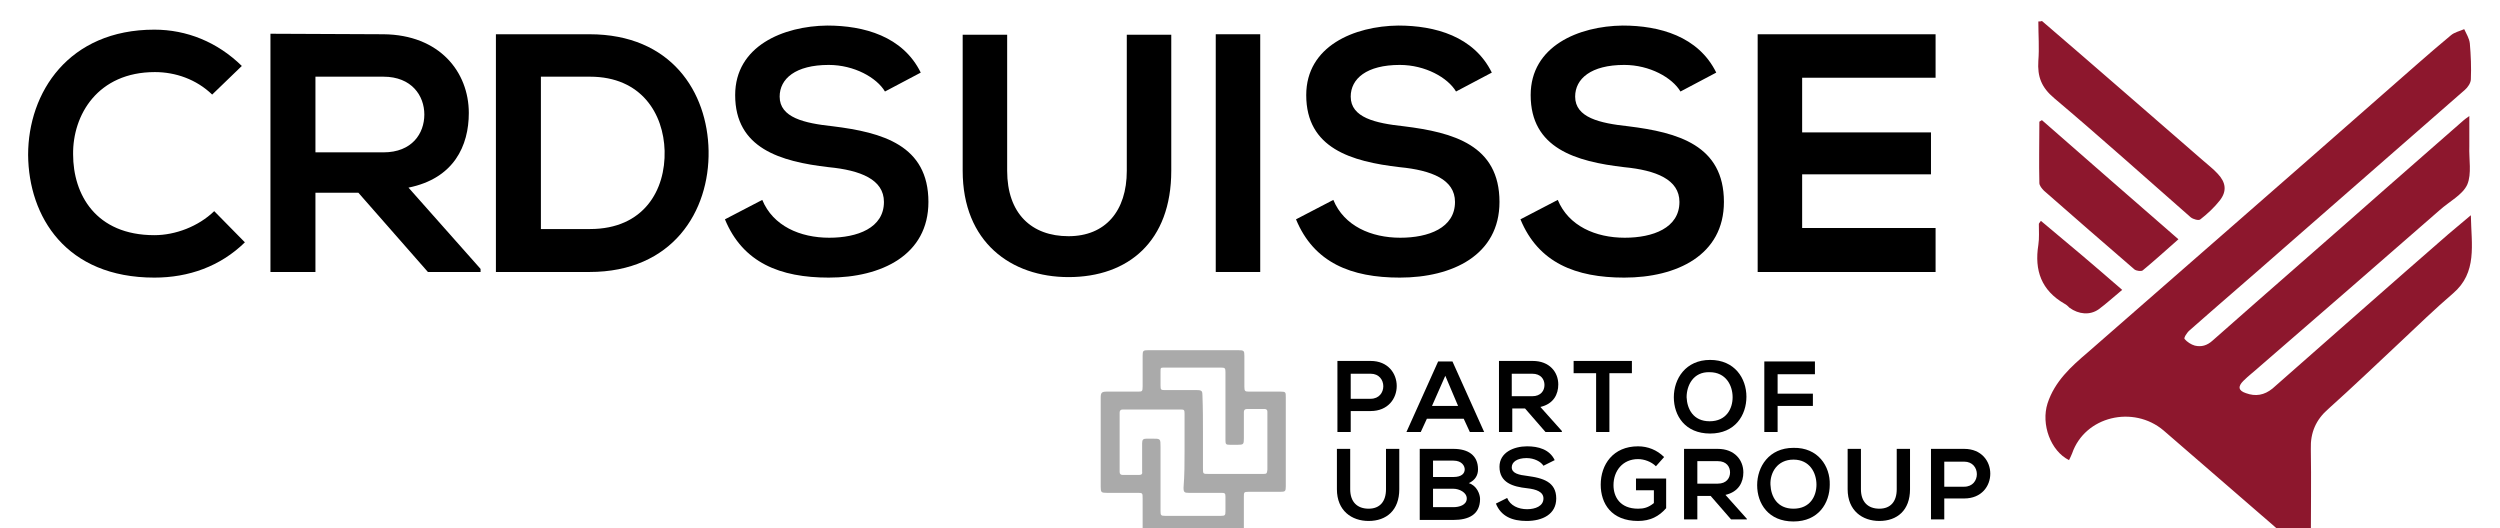
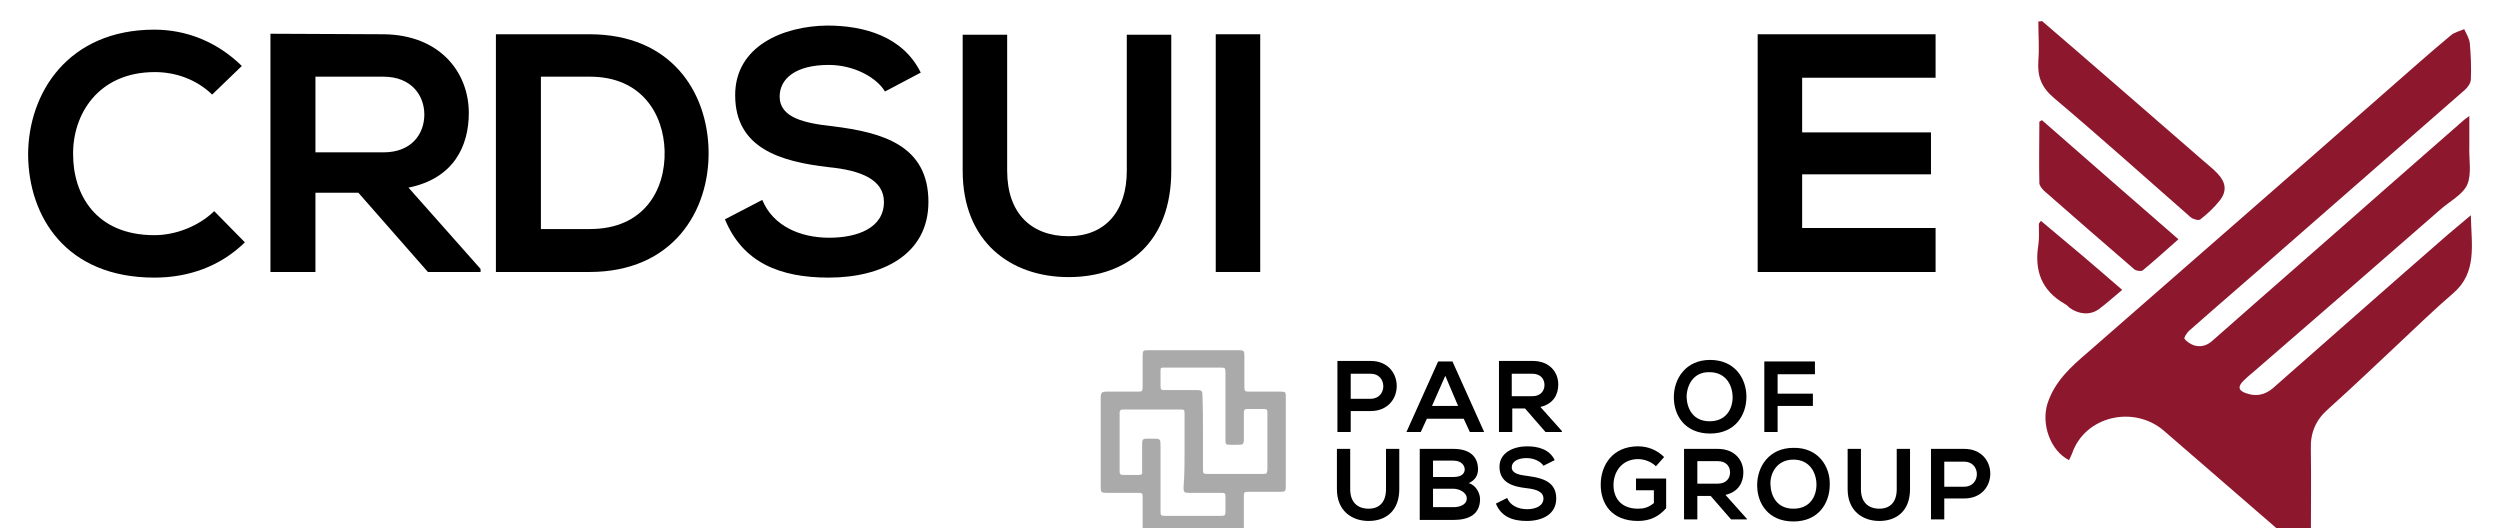
<svg xmlns="http://www.w3.org/2000/svg" version="1.1" id="Layer_1" x="0px" y="0px" viewBox="0 0 489 103.3" style="enable-background:new 0 0 489 103.3;" xml:space="preserve">
  <style type="text/css">
	.st0{fill:#8D172D;}
	.st1{fill:#AAAAAA;}
</style>
  <g>
    <path d="M47.9,47.4c-4.8,4.7-11,6.9-17.7,6.9c-17.3,0-24.6-11.9-24.7-24C5.5,18.1,13.4,5.8,30.2,5.8c6.3,0,12.3,2.4,17.1,7.1   l-5.8,5.6c-3.1-3-7.2-4.4-11.2-4.4c-11.2,0-16.1,8.4-16,16.1C14.3,38,18.7,46,30.2,46c4.1,0,8.6-1.7,11.7-4.7L47.9,47.4z" />
    <path d="M94.1,53.2H83.7L70.1,37.7h-8.4v15.5h-8.8V6.6c7.4,0,14.8,0.1,22.1,0.1c11,0.1,16.7,7.4,16.7,15.4   c0,6.4-2.9,12.8-11.8,14.6l14.1,15.9V53.2z M61.7,14.9v14.9H75c5.6,0,8-3.7,8-7.4s-2.5-7.4-8-7.4H61.7z" />
    <path d="M138.6,29.5c0.2,11.8-7,23.7-23.3,23.7c-5.7,0-12.6,0-18.3,0V6.7c5.7,0,12.6,0,18.3,0C131.3,6.7,138.4,18,138.6,29.5z    M105.8,44.8h9.6c10.6,0,14.8-7.7,14.6-15.3c-0.2-7.2-4.5-14.5-14.6-14.5h-9.6V44.8z" />
    <path d="M173.1,17.9c-1.6-2.7-6-5.2-11-5.2c-6.5,0-9.6,2.7-9.6,6.2c0,4.1,4.8,5.2,10.4,5.8c9.7,1.2,18.7,3.7,18.7,14.8   c0,10.4-9.2,14.8-19.5,14.8c-9.5,0-16.8-2.9-20.3-11.4l7.3-3.8c2.1,5.1,7.4,7.4,13.1,7.4c5.5,0,10.7-1.9,10.7-7   c0-4.4-4.6-6.2-10.8-6.8c-9.5-1.1-18.3-3.7-18.3-14.1c0-9.6,9.4-13.5,18-13.6c7.2,0,14.8,2.1,18.3,9.2L173.1,17.9z" />
    <path d="M229.1,6.8v26.6c0,13.8-8.4,20.8-20.1,20.8c-11.2,0-20.7-6.8-20.7-20.8V6.8h8.7v26.6c0,8.4,4.8,12.8,12,12.8   s11.4-4.9,11.4-12.8V6.8H229.1z" />
-     <path d="M237.8,53.2V6.7h8.7v46.5H237.8z" />
-     <path d="M284.8,17.9c-1.6-2.7-6-5.2-11-5.2c-6.5,0-9.6,2.7-9.6,6.2c0,4.1,4.8,5.2,10.4,5.8c9.7,1.2,18.7,3.7,18.7,14.8   c0,10.4-9.2,14.8-19.5,14.8c-9.5,0-16.8-2.9-20.3-11.4l7.3-3.8c2.1,5.1,7.4,7.4,13.1,7.4c5.5,0,10.7-1.9,10.7-7   c0-4.4-4.6-6.2-10.8-6.8c-9.5-1.1-18.3-3.7-18.3-14.1c0-9.6,9.4-13.5,18-13.6c7.2,0,14.8,2.1,18.3,9.2L284.8,17.9z" />
-     <path d="M328.7,17.9c-1.6-2.7-6-5.2-11-5.2c-6.5,0-9.6,2.7-9.6,6.2c0,4.1,4.8,5.2,10.4,5.8c9.7,1.2,18.7,3.7,18.7,14.8   c0,10.4-9.2,14.8-19.5,14.8c-9.5,0-16.8-2.9-20.3-11.4l7.3-3.8c2.1,5.1,7.4,7.4,13.1,7.4c5.5,0,10.7-1.9,10.7-7   c0-4.4-4.6-6.2-10.8-6.8c-9.5-1.1-18.3-3.7-18.3-14.1c0-9.6,9.4-13.5,18-13.6c7.2,0,14.8,2.1,18.3,9.2L328.7,17.9z" />
+     <path d="M237.8,53.2V6.7h8.7v46.5H237.8" />
    <path d="M378.6,53.2h-34.8c0-15.5,0-31,0-46.5h34.8v8.5h-26.1v10.7h25.2v8.2h-25.2v10.5h26.1V53.2z" />
  </g>
  <g>
    <path class="st0" d="M483,22.7c0,2.2,0,4,0,5.9c-0.1,2.5,0.5,5.4-0.4,7.5c-0.9,2-3.5,3.3-5.4,5c-11.7,10.2-23.4,20.4-35.1,30.5   c-1.1,1-2.3,1.9-3.3,2.9c-1.1,1.1-1,1.9,0.5,2.4c1.9,0.7,3.6,0.4,5.2-0.9c11.5-10.1,22.9-20.2,34.4-30.2c1.3-1.1,2.6-2.2,4.4-3.7   c0.1,5.8,1.3,11.2-3.5,15.3c-3.5,3-6.8,6.2-10.2,9.4c-4.7,4.4-9.4,8.9-14.2,13.2c-2.4,2.1-3.5,4.6-3.4,7.8c0.1,6.2,0,12.4,0,18.6   c0,0.7-0.1,1.4-0.1,2.6c-2.6-2.2-4.9-4.1-7.1-6.1c-7.2-6.2-14.4-12.5-21.6-18.7c-5.9-5-15.4-2.8-17.9,4.5c-0.2,0.5-0.4,0.9-0.6,1.3   c-3.6-1.8-5.5-7-4.2-11.1c1.4-4.3,4.6-7.2,7.9-10c19.2-16.8,38.4-33.5,57.5-50.3c4.5-3.9,8.9-7.9,13.5-11.7   c0.7-0.6,1.7-0.8,2.6-1.2c0.4,0.9,1,1.8,1.1,2.8c0.2,2.3,0.3,4.7,0.2,7c0,0.7-0.6,1.6-1.2,2.1c-11.9,10.4-23.8,20.8-35.7,31.2   c-6,5.3-12.1,10.5-18.1,15.8c-0.5,0.4-1.2,1.5-1,1.7c0.5,0.6,1.3,1.1,2,1.3c1.3,0.3,2.4,0,3.5-1c11.2-9.9,22.5-19.7,33.7-29.6   c5.1-4.5,10.2-8.9,15.3-13.4C482,23.4,482.3,23.2,483,22.7z" />
    <path class="st0" d="M399.4,4.1c10.5,9,20.9,18.1,31.4,27.2c1,0.9,2.1,1.7,3,2.7c1.6,1.7,1.8,3.4,0.4,5.2c-1.1,1.4-2.4,2.6-3.8,3.7   c-0.3,0.3-1.4,0-1.9-0.4c-8.9-7.8-17.7-15.7-26.7-23.3c-2.5-2.1-3.3-4.2-3.1-7.3c0.2-2.5,0-5.1,0-7.7C399,4.2,399.2,4.2,399.4,4.1z   " />
    <path class="st0" d="M426.1,46.8c-2.5,2.2-4.7,4.2-7,6.1c-0.3,0.2-1.2,0.1-1.6-0.2c-5.9-5.1-11.8-10.2-17.7-15.4   c-0.4-0.4-0.9-1-0.9-1.5c-0.1-4,0-8,0-12c0.2-0.1,0.3-0.2,0.5-0.3C408.2,31.2,417,38.9,426.1,46.8z" />
    <path class="st0" d="M415.1,56.7c-1.7,1.4-3.1,2.7-4.6,3.8c-1.7,1.2-3.9,1-5.7-0.3c-0.3-0.3-0.6-0.6-1-0.8   c-4.5-2.6-5.9-6.5-5.1-11.5c0.2-1.3,0.1-2.7,0.1-4.1c0-0.1,0.2-0.3,0.4-0.6C404.5,47.6,409.7,52,415.1,56.7z" />
  </g>
  <g id="_x34_diUTY.tif_00000052065636757661990260000003642726911604177540_">
    <g>
      <path class="st1" d="M251.5,86.3c0,2.9,0,5.9,0,8.8c0,1-0.1,1.1-1.1,1.1c-2.1,0-4.1,0-6.2,0c-0.9,0-0.9,0.1-0.9,1    c0,2.1,0,4.1,0,6.2c0,0.9-0.1,1.1-1,1.1c-5.9,0-11.8,0-17.8,0c-0.9,0-1-0.1-1-1c0-2,0-4,0-6c0-1.1,0-1.1-1.1-1.1c-2,0-3.9,0-5.9,0    c-1.1,0-1.2-0.1-1.2-1.2c0-5.8,0-11.6,0-17.4c0-1,0.2-1.2,1.2-1.2c2,0,4,0,6,0c0.9,0,1,0,1-1c0-2,0-4,0-6c0-1,0.1-1.1,1.1-1.1    c5.9,0,11.7,0,17.6,0c1.1,0,1.2,0.1,1.2,1.1c0,2,0,4,0,6c0,0.9,0.1,1,0.9,1c2,0,4.1,0,6.1,0c1.1,0,1.1,0.1,1.1,1.1    C251.5,80.5,251.5,83.4,251.5,86.3z M235.3,84.6c0,2.3,0,4.7,0,7c0,1.1,0,1.1,1.1,1.1c1.4,0,2.9,0,4.3,0c2.1,0,4.3,0,6.4,0    c0.7,0,0.7-0.1,0.8-0.8c0-0.1,0-0.2,0-0.3c0-3.5,0-7,0-10.5c0-0.2,0-0.4,0-0.6c0-0.3-0.2-0.5-0.5-0.5c-1.2,0-2.3,0-3.5,0    c-0.4,0-0.6,0.2-0.6,0.6c0,0.2,0,0.4,0,0.6c0,1.5,0,3.1,0,4.6c0,1.1-0.1,1.2-1.2,1.2c-0.5,0-1,0-1.5,0c-0.8,0-0.9-0.1-0.9-0.9    c0-1.2,0-2.3,0-3.5c0-3.3,0-6.5,0-9.8c0-0.8-0.1-0.9-0.9-0.9c-3.7,0-7.3,0-11,0c-0.8,0-0.8,0-0.8,0.8c0,0.9,0,1.8,0,2.7    c0,0.9,0.1,0.9,1,0.9c2,0,4.1,0,6.1,0c1,0,1.1,0.2,1.1,1.1C235.3,79.9,235.3,82.3,235.3,84.6z M231.7,88.2c0-2.4,0-4.8,0-7.3    c0-0.7-0.1-0.8-0.7-0.8c-3.8,0-7.6,0-11.4,0c-0.4,0-0.6,0.2-0.6,0.6c0,0.2,0,0.4,0,0.6c0,3.5,0,6.9,0,10.4c0,0.2,0,0.4,0,0.6    c0,0.4,0.2,0.6,0.6,0.6c1.1,0,2.2,0,3.2,0c0.5,0,0.7-0.2,0.6-0.7c0-0.5,0-1,0-1.5c0-1.3,0-2.7,0-4c0-0.7,0.2-0.9,0.9-0.9    c0.4,0,0.7,0,1.1,0c1.6,0,1.6,0,1.6,1.6c0,4.2,0,8.4,0,12.6c0,0.8,0.1,0.9,0.9,0.9c0.9,0,1.8,0,2.7,0c2.7,0,5.5,0,8.2,0    c0.8,0,0.9-0.1,0.9-0.9c0-0.9,0-1.8,0-2.8c0-0.7-0.1-0.8-0.8-0.8c-2.1,0-4.2,0-6.4,0c-0.8,0-1-0.1-1-1    C231.7,92.9,231.7,90.5,231.7,88.2z" />
    </g>
  </g>
  <g>
    <path d="M268.1,80.4h-3.9v4.1h-2.6V70.6c2.2,0,4.4,0,6.5,0C274.9,70.6,274.9,80.4,268.1,80.4z M264.2,78h3.9c3.3,0,3.3-4.9,0-4.9   h-3.9V78z" />
    <path d="M286.3,81.9h-7.2l-1.2,2.6h-2.8l6.2-13.8h2.8l6.2,13.8h-2.8L286.3,81.9z M282.7,73.5l-2.6,5.9h5.1L282.7,73.5z" />
    <path d="M305.4,84.5h-3.1l-4-4.6h-2.5v4.6h-2.6V70.6c2.2,0,4.4,0,6.6,0c3.3,0,5,2.2,5,4.6c0,1.9-0.9,3.8-3.5,4.4l4.2,4.7V84.5z    M295.7,73.1v4.4h4c1.7,0,2.4-1.1,2.4-2.2s-0.7-2.2-2.4-2.2H295.7z" />
-     <path d="M312.2,73h-4.4v-2.4c4,0,7.4,0,11.4,0V73h-4.4v11.5h-2.6V73z" />
    <path d="M341.6,77.6c0,3.6-2.2,7.2-7.1,7.2c-4.9,0-7.1-3.5-7.1-7.1s2.3-7.3,7.1-7.3C339.3,70.4,341.6,74,341.6,77.6z M329.9,77.7   c0.1,2.3,1.3,4.7,4.5,4.7c3.3,0,4.5-2.5,4.5-4.7c0-2.3-1.3-4.9-4.5-4.9C331.2,72.7,329.9,75.4,329.9,77.7z" />
    <path d="M345.1,84.5V70.7h9.9v2.5h-7.3v3.8h6.9v2.4h-6.9v5.1H345.1z" />
    <path d="M273.7,87.8v7.9c0,4.1-2.5,6.2-6,6.2c-3.3,0-6.2-2-6.2-6.2v-7.9h2.6v7.9c0,2.5,1.4,3.8,3.6,3.8c2.2,0,3.4-1.4,3.4-3.8v-7.9   H273.7z" />
    <path d="M289.1,91.8c0,1.1-0.5,2.1-1.8,2.7c1.6,0.5,2.2,2.2,2.2,3.1c0,3.1-2.3,4.1-5.2,4.1c-2.2,0-4.4,0-6.6,0V87.8   c2.2,0,4.4,0,6.6,0C287.1,87.8,289.1,89,289.1,91.8z M280.3,93.3h4c1.6,0,2.2-0.7,2.2-1.5c0-0.6-0.5-1.7-2.2-1.7h-4V93.3z    M280.3,99.2h4c1.1,0,2.6-0.4,2.6-1.7c0-1.2-1.5-1.9-2.6-1.9h-4V99.2z" />
    <path d="M301.9,91.1c-0.5-0.8-1.8-1.5-3.3-1.5c-1.9,0-2.9,0.8-2.9,1.8c0,1.2,1.4,1.5,3.1,1.7c2.9,0.4,5.6,1.1,5.6,4.4   c0,3.1-2.7,4.4-5.8,4.4c-2.8,0-5-0.9-6-3.4l2.2-1.1c0.6,1.5,2.2,2.2,3.9,2.2c1.6,0,3.2-0.6,3.2-2.1c0-1.3-1.4-1.8-3.2-2   c-2.8-0.3-5.4-1.1-5.4-4.2c0-2.8,2.8-4,5.4-4c2.2,0,4.4,0.6,5.4,2.7L301.9,91.1z" />
    <path d="M323.9,91.2c-0.9-0.9-2.3-1.4-3.5-1.4c-3,0-4.8,2.3-4.8,5.1c0,2.3,1.3,4.6,4.8,4.6c1.1,0,2-0.2,3.1-1.1v-2.5h-3.5v-2.3h5.9   v5.8c-1.4,1.6-3.1,2.5-5.5,2.5c-5.2,0-7.3-3.4-7.3-7.1c0-3.9,2.4-7.5,7.3-7.5c1.9,0,3.7,0.7,5.1,2.1L323.9,91.2z" />
    <path d="M341.7,101.6h-3.1l-4-4.6H332v4.6h-2.6V87.8c2.2,0,4.4,0,6.6,0c3.3,0,5,2.2,5,4.6c0,1.9-0.9,3.8-3.5,4.4l4.2,4.7V101.6z    M332,90.2v4.4h4c1.7,0,2.4-1.1,2.4-2.2s-0.7-2.2-2.4-2.2H332z" />
    <path d="M357.9,94.8c0,3.6-2.2,7.2-7.1,7.2c-4.9,0-7.1-3.5-7.1-7.1s2.3-7.3,7.1-7.3C355.6,87.5,358,91.2,357.9,94.8z M346.3,94.8   c0.1,2.3,1.3,4.7,4.5,4.7c3.3,0,4.5-2.5,4.5-4.7c0-2.3-1.3-4.9-4.5-4.9C347.6,89.9,346.2,92.5,346.3,94.8z" />
    <path d="M373.6,87.8v7.9c0,4.1-2.5,6.2-6,6.2c-3.3,0-6.2-2-6.2-6.2v-7.9h2.6v7.9c0,2.5,1.4,3.8,3.6,3.8s3.4-1.4,3.4-3.8v-7.9H373.6   z" />
    <path d="M384.2,97.5h-3.9v4.1h-2.6V87.8c2.2,0,4.4,0,6.5,0C391,87.8,391,97.5,384.2,97.5z M380.3,95.2h3.9c3.3,0,3.3-4.9,0-4.9   h-3.9V95.2z" />
  </g>
</svg>